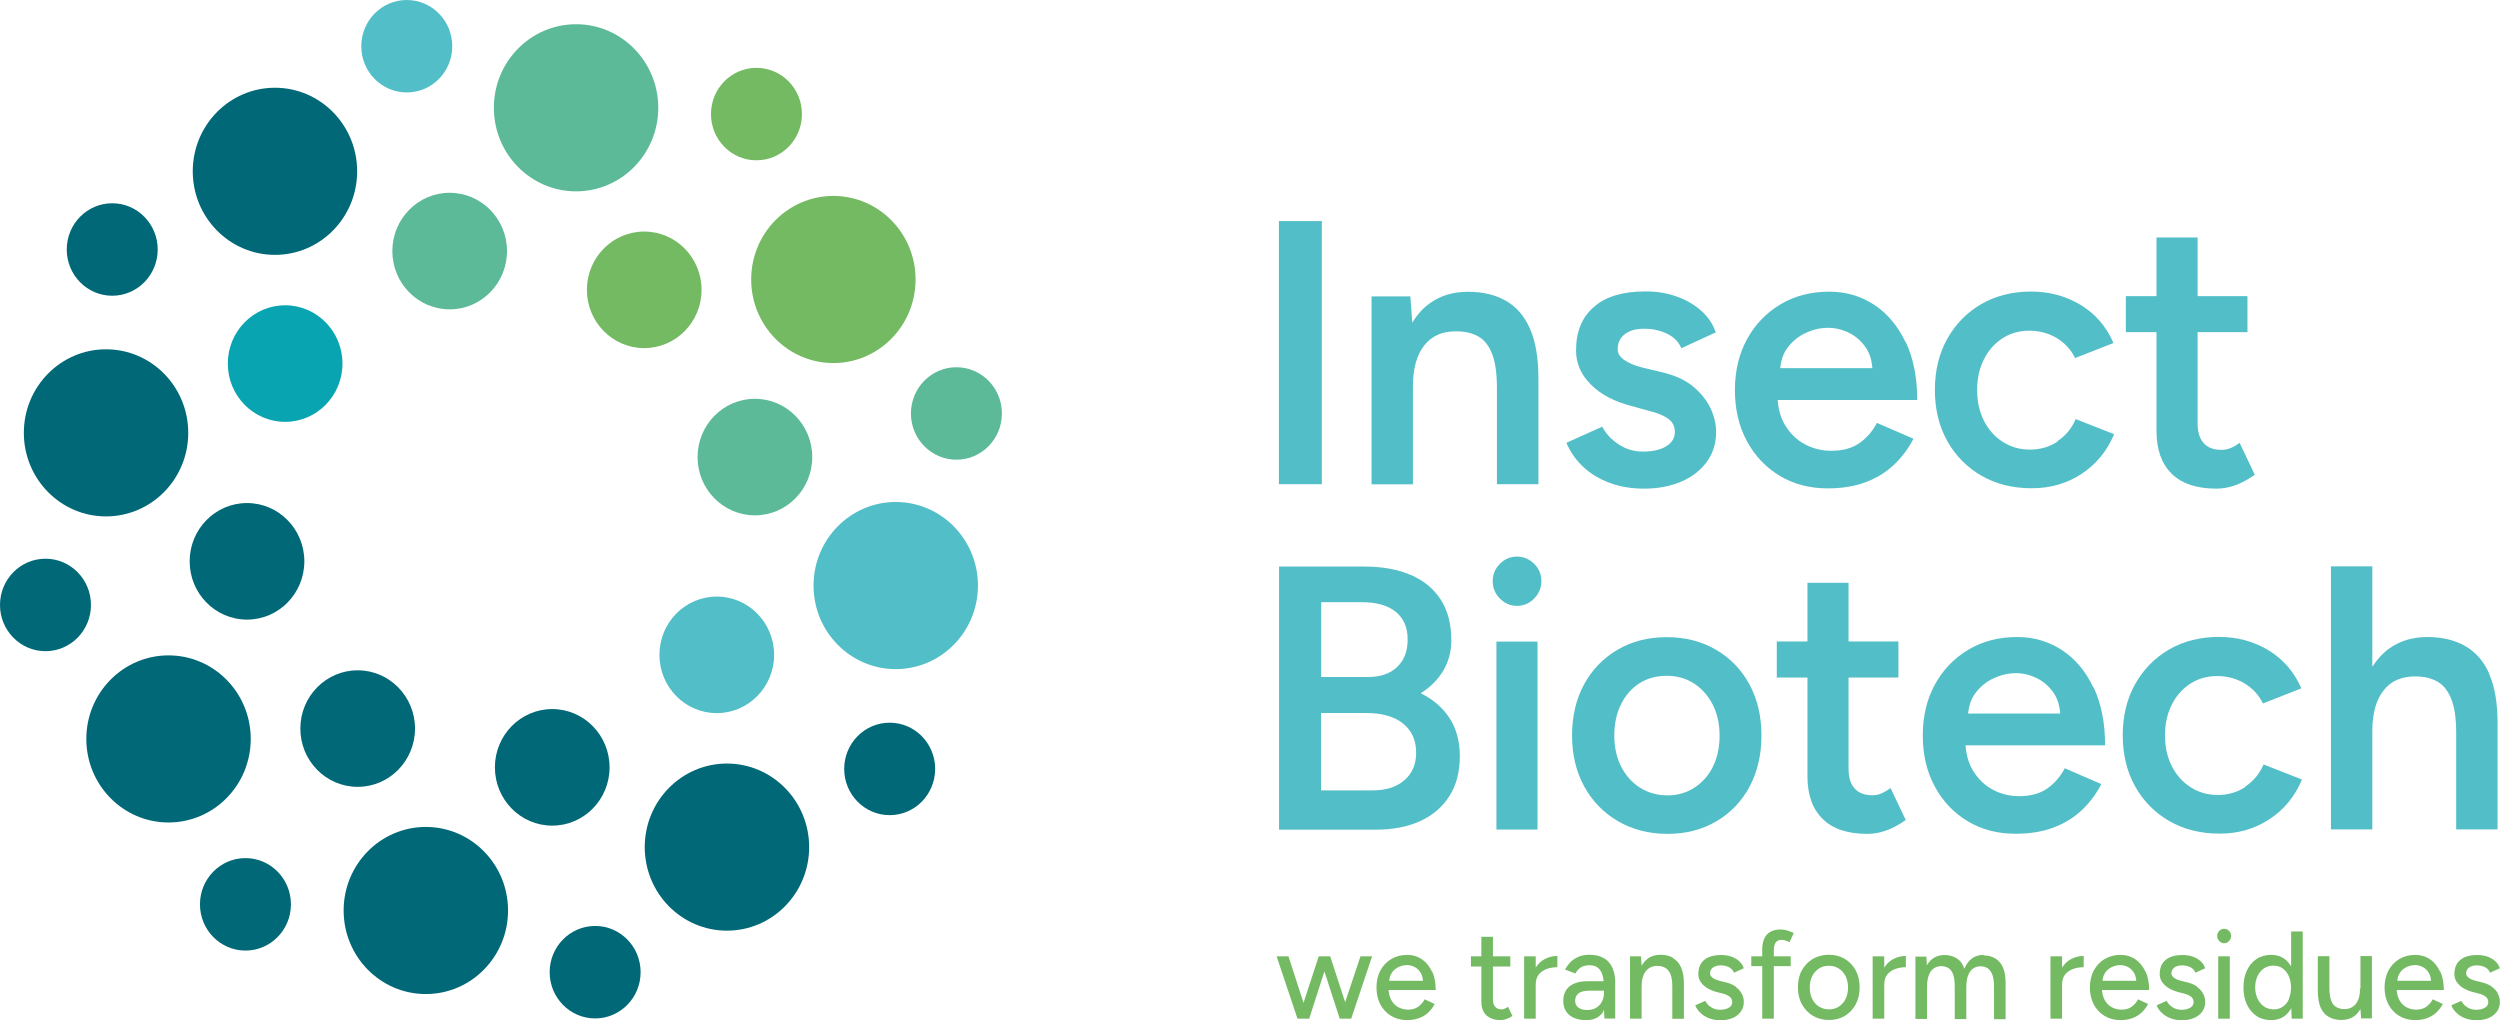
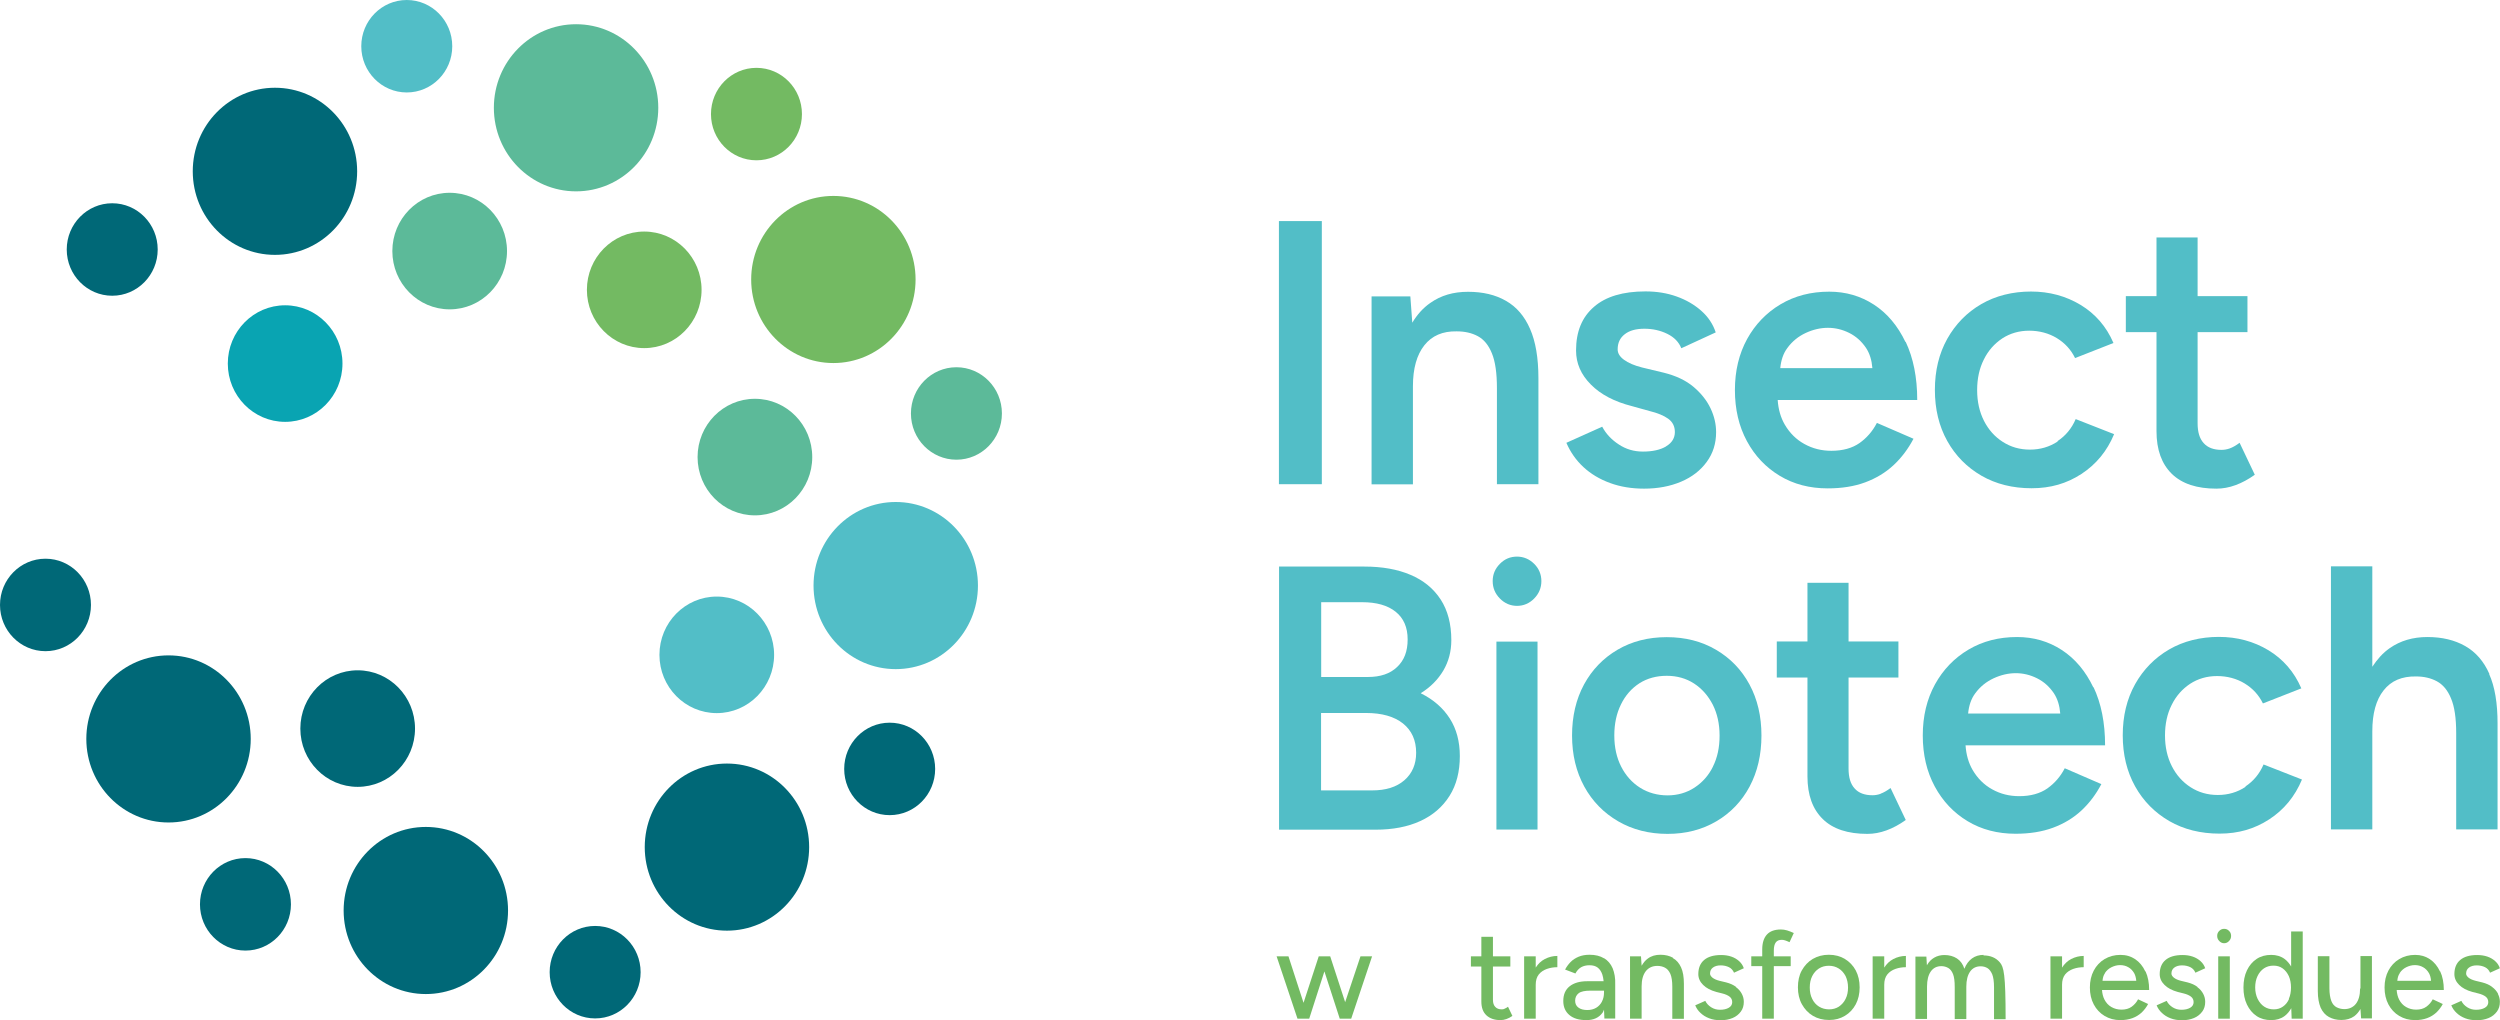
<svg xmlns="http://www.w3.org/2000/svg" width="174" height="71" viewBox="0 0 174 71" fill="none">
  <path d="M91.999 15.387H89.013V33.7H91.999V15.387Z" fill="#52BEC7" />
  <path d="M104.195 33.7H107.074V26.325C107.074 24.912 106.877 23.764 106.491 22.889C106.106 22.005 105.55 21.357 104.814 20.938C104.088 20.519 103.209 20.309 102.178 20.309C101.146 20.309 100.286 20.564 99.55 21.084C99.048 21.43 98.635 21.895 98.295 22.46L98.16 20.628H95.461V33.709H98.34V26.881C98.34 25.642 98.609 24.694 99.138 24.028C99.667 23.363 100.411 23.044 101.38 23.062C101.945 23.062 102.438 23.171 102.859 23.399C103.281 23.627 103.604 24.019 103.837 24.593C104.07 25.159 104.186 25.97 104.186 27.009V33.709L104.195 33.7Z" fill="#52BEC7" />
  <path d="M115.952 31.075C115.549 31.311 115.011 31.43 114.347 31.43C113.728 31.43 113.163 31.266 112.661 30.929C112.159 30.601 111.773 30.19 111.513 29.698L109.02 30.819C109.298 31.466 109.693 32.032 110.204 32.506C110.715 32.98 111.334 33.353 112.06 33.618C112.778 33.882 113.567 34.01 114.428 34.01C115.387 34.01 116.248 33.846 117.001 33.526C117.755 33.208 118.356 32.743 118.786 32.15C119.225 31.558 119.441 30.865 119.441 30.081C119.441 29.525 119.315 28.969 119.055 28.422C118.795 27.875 118.4 27.374 117.871 26.927C117.342 26.48 116.652 26.152 115.809 25.942L114.293 25.578C113.746 25.441 113.325 25.259 113.029 25.04C112.733 24.821 112.589 24.584 112.589 24.32C112.589 23.864 112.751 23.518 113.083 23.262C113.405 23.007 113.863 22.88 114.446 22.88C115.028 22.88 115.558 22.998 116.042 23.235C116.526 23.472 116.849 23.809 117.019 24.238L119.414 23.135C119.225 22.561 118.894 22.059 118.409 21.631C117.925 21.203 117.36 20.874 116.696 20.637C116.033 20.4 115.315 20.282 114.526 20.282C112.966 20.282 111.764 20.637 110.939 21.357C110.105 22.078 109.693 23.08 109.693 24.393C109.693 25.286 110.033 26.07 110.724 26.763C111.406 27.456 112.365 27.957 113.585 28.267L114.795 28.604C115.36 28.741 115.8 28.923 116.105 29.142C116.41 29.361 116.571 29.671 116.571 30.072C116.571 30.473 116.374 30.819 115.97 31.056L115.952 31.075Z" fill="#52BEC7" />
  <path d="M132.623 23.809C132.085 22.679 131.35 21.804 130.426 21.203C129.502 20.601 128.462 20.3 127.314 20.3C126.041 20.3 124.92 20.592 123.933 21.175C122.947 21.759 122.167 22.57 121.602 23.591C121.037 24.621 120.75 25.806 120.75 27.146C120.75 28.486 121.028 29.671 121.584 30.701C122.14 31.731 122.902 32.533 123.871 33.116C124.839 33.7 125.951 33.991 127.207 33.991C128.184 33.991 129.054 33.855 129.816 33.572C130.578 33.289 131.242 32.888 131.798 32.369C132.354 31.849 132.811 31.238 133.179 30.537L130.632 29.434C130.336 30.008 129.933 30.473 129.422 30.837C128.91 31.193 128.256 31.375 127.467 31.375C126.776 31.375 126.157 31.22 125.583 30.901C125.018 30.591 124.561 30.136 124.22 29.552C123.933 29.06 123.772 28.486 123.727 27.838H133.439C133.439 26.271 133.17 24.922 132.632 23.782L132.623 23.809ZM124.4 24.22C124.74 23.755 125.171 23.408 125.682 23.171C126.193 22.934 126.713 22.816 127.224 22.816C127.736 22.816 128.229 22.934 128.704 23.171C129.179 23.408 129.565 23.755 129.879 24.22C130.13 24.602 130.273 25.067 130.318 25.623H123.906C123.96 25.076 124.113 24.602 124.4 24.22Z" fill="#52BEC7" />
  <path d="M143.214 30.728C142.649 31.102 142.003 31.293 141.286 31.293C140.568 31.293 139.95 31.111 139.394 30.755C138.838 30.4 138.398 29.908 138.084 29.288C137.771 28.668 137.609 27.957 137.609 27.155C137.609 26.353 137.762 25.642 138.075 25.022C138.38 24.402 138.811 23.919 139.358 23.554C139.905 23.199 140.533 23.016 141.232 23.016C141.932 23.016 142.595 23.19 143.16 23.536C143.725 23.882 144.147 24.347 144.425 24.922L147.097 23.873C146.604 22.725 145.832 21.84 144.81 21.221C143.779 20.601 142.631 20.291 141.358 20.291C140.084 20.291 138.9 20.583 137.896 21.166C136.892 21.749 136.103 22.561 135.529 23.582C134.955 24.612 134.668 25.797 134.668 27.137C134.668 28.477 134.955 29.662 135.529 30.692C136.103 31.722 136.901 32.524 137.905 33.107C138.918 33.691 140.084 33.982 141.402 33.982C142.721 33.982 143.842 33.654 144.864 32.989C145.886 32.323 146.649 31.403 147.142 30.218L144.469 29.169C144.191 29.817 143.77 30.327 143.205 30.701L143.214 30.728Z" fill="#52BEC7" />
  <path d="M150.092 30.008C150.092 31.302 150.451 32.287 151.159 32.98C151.868 33.672 152.908 34.01 154.262 34.01C154.71 34.01 155.15 33.928 155.598 33.764C156.047 33.599 156.486 33.362 156.934 33.043L155.876 30.819C155.616 31.011 155.392 31.138 155.186 31.211C154.979 31.284 154.791 31.311 154.621 31.311C154.074 31.311 153.652 31.157 153.374 30.837C153.087 30.527 152.953 30.063 152.953 29.452V23.117H156.423V20.61H152.953V16.526H150.092V20.61H147.958V23.117H150.092V29.999V30.008Z" fill="#52BEC7" />
  <path d="M98.896 48.239C99.569 47.819 100.08 47.3 100.456 46.671C100.824 46.042 101.012 45.34 101.012 44.556C101.012 43.426 100.761 42.478 100.268 41.721C99.775 40.965 99.075 40.39 98.169 40.008C97.273 39.625 96.197 39.433 94.968 39.433H89.022V57.746H95.739C96.941 57.746 97.981 57.546 98.851 57.145C99.73 56.743 100.402 56.16 100.887 55.394C101.371 54.629 101.604 53.699 101.604 52.623C101.604 51.611 101.371 50.736 100.905 50.007C100.438 49.278 99.775 48.695 98.896 48.257V48.239ZM91.946 41.913H94.807C95.802 41.913 96.582 42.132 97.138 42.578C97.694 43.025 97.972 43.663 97.972 44.502C97.972 45.34 97.73 45.96 97.237 46.425C96.753 46.89 96.071 47.118 95.219 47.118H91.955V41.913H91.946ZM97.739 54.31C97.192 54.784 96.448 55.012 95.497 55.012H91.946V49.624H95.085C96.179 49.624 97.04 49.87 97.649 50.354C98.259 50.846 98.564 51.52 98.564 52.395C98.564 53.198 98.286 53.836 97.739 54.31Z" fill="#52BEC7" />
  <path d="M105.586 38.74C105.119 38.74 104.725 38.905 104.393 39.242C104.061 39.579 103.891 39.971 103.891 40.445C103.891 40.919 104.061 41.32 104.393 41.657C104.725 41.995 105.128 42.168 105.586 42.168C106.043 42.168 106.446 41.995 106.778 41.657C107.11 41.32 107.28 40.91 107.28 40.445C107.28 39.98 107.11 39.57 106.778 39.242C106.446 38.914 106.043 38.74 105.586 38.74Z" fill="#52BEC7" />
  <path d="M107.011 44.656H104.151V57.737H107.011V44.656Z" fill="#52BEC7" />
  <path d="M119.432 45.222C118.436 44.638 117.297 44.346 116.006 44.346C114.715 44.346 113.576 44.638 112.58 45.222C111.585 45.805 110.805 46.616 110.249 47.637C109.693 48.667 109.415 49.852 109.415 51.192C109.415 52.532 109.702 53.717 110.267 54.747C110.832 55.777 111.621 56.579 112.625 57.163C113.629 57.746 114.777 58.038 116.06 58.038C117.342 58.038 118.463 57.746 119.458 57.163C120.454 56.579 121.225 55.768 121.772 54.747C122.319 53.717 122.597 52.532 122.597 51.192C122.597 49.852 122.319 48.667 121.763 47.637C121.207 46.607 120.427 45.805 119.432 45.222ZM119.225 53.352C118.92 53.972 118.49 54.456 117.934 54.82C117.387 55.176 116.759 55.358 116.06 55.358C115.36 55.358 114.697 55.176 114.141 54.82C113.585 54.465 113.145 53.972 112.831 53.352C112.517 52.733 112.356 52.013 112.356 51.192C112.356 50.372 112.509 49.652 112.822 49.023C113.127 48.394 113.558 47.911 114.105 47.555C114.652 47.209 115.289 47.036 116.006 47.036C116.723 47.036 117.36 47.218 117.907 47.573C118.454 47.929 118.885 48.421 119.207 49.041C119.521 49.661 119.683 50.381 119.683 51.201C119.683 52.022 119.53 52.742 119.216 53.362L119.225 53.352Z" fill="#52BEC7" />
  <path d="M130.892 55.249C130.686 55.322 130.498 55.349 130.327 55.349C129.78 55.349 129.359 55.194 129.081 54.875C128.794 54.565 128.659 54.1 128.659 53.489V47.154H132.13V44.647H128.659V40.564H125.799V44.647H123.664V47.154H125.799V54.036C125.799 55.331 126.157 56.315 126.866 57.008C127.574 57.701 128.614 58.038 129.969 58.038C130.417 58.038 130.856 57.956 131.305 57.792C131.753 57.628 132.193 57.391 132.641 57.072L131.583 54.847C131.323 55.039 131.099 55.166 130.892 55.239V55.249Z" fill="#52BEC7" />
  <path d="M145.698 47.847C145.16 46.717 144.425 45.841 143.501 45.24C142.577 44.638 141.537 44.337 140.389 44.337C139.116 44.337 137.995 44.629 137.008 45.212C136.022 45.796 135.242 46.607 134.677 47.628C134.112 48.658 133.825 49.843 133.825 51.183C133.825 52.523 134.103 53.708 134.659 54.738C135.215 55.768 135.977 56.57 136.945 57.154C137.914 57.737 139.026 58.029 140.281 58.029C141.259 58.029 142.129 57.892 142.891 57.609C143.653 57.327 144.317 56.926 144.873 56.406C145.429 55.887 145.886 55.276 146.254 54.574L143.707 53.471C143.411 54.045 143.008 54.51 142.496 54.875C141.985 55.23 141.331 55.413 140.542 55.413C139.851 55.413 139.232 55.258 138.658 54.939C138.093 54.629 137.636 54.173 137.295 53.59C137.008 53.097 136.847 52.523 136.802 51.876H146.514C146.514 50.308 146.245 48.959 145.707 47.819L145.698 47.847ZM137.475 48.257C137.815 47.792 138.246 47.446 138.757 47.209C139.268 46.972 139.788 46.853 140.299 46.853C140.811 46.853 141.304 46.972 141.779 47.209C142.254 47.446 142.64 47.792 142.954 48.257C143.205 48.64 143.348 49.105 143.393 49.661H136.981C137.035 49.114 137.188 48.64 137.475 48.257Z" fill="#52BEC7" />
  <path d="M156.289 54.765C155.724 55.139 155.078 55.331 154.361 55.331C153.643 55.331 153.025 55.148 152.469 54.793C151.913 54.437 151.473 53.945 151.159 53.325C150.845 52.705 150.684 51.994 150.684 51.192C150.684 50.39 150.836 49.679 151.15 49.059C151.455 48.439 151.886 47.956 152.433 47.592C152.98 47.236 153.607 47.054 154.307 47.054C155.006 47.054 155.67 47.227 156.235 47.573C156.8 47.92 157.221 48.385 157.499 48.959L160.172 47.911C159.679 46.762 158.907 45.878 157.885 45.258C156.854 44.638 155.706 44.328 154.432 44.328C153.159 44.328 151.975 44.62 150.971 45.203C149.967 45.787 149.177 46.598 148.603 47.619C148.03 48.649 147.743 49.834 147.743 51.174C147.743 52.514 148.03 53.699 148.603 54.729C149.177 55.759 149.976 56.561 150.98 57.145C151.993 57.728 153.159 58.02 154.477 58.02C155.796 58.02 156.916 57.691 157.939 57.026C158.961 56.361 159.723 55.44 160.217 54.255L157.544 53.207C157.266 53.854 156.845 54.364 156.28 54.738L156.289 54.765Z" fill="#52BEC7" />
  <path d="M173.265 46.917C172.879 46.033 172.314 45.386 171.579 44.966C170.843 44.547 169.965 44.337 168.951 44.337C167.938 44.337 167.068 44.593 166.324 45.112C165.848 45.44 165.454 45.887 165.113 46.407V39.415H162.234V57.728H165.113V50.901C165.113 49.661 165.373 48.713 165.902 48.047C166.422 47.382 167.176 47.063 168.153 47.081C168.7 47.081 169.184 47.191 169.606 47.418C170.027 47.646 170.359 48.038 170.592 48.612C170.834 49.178 170.951 49.989 170.951 51.028V57.728H173.83V50.354C173.83 48.941 173.641 47.792 173.247 46.917H173.265Z" fill="#52BEC7" />
  <path d="M40.094 13.318C43.254 13.318 45.816 10.714 45.816 7.502C45.816 4.29 43.254 1.686 40.094 1.686C36.935 1.686 34.373 4.29 34.373 7.502C34.373 10.714 36.935 13.318 40.094 13.318Z" fill="#5CBA99" />
  <path d="M19.137 17.739C22.297 17.739 24.858 15.135 24.858 11.923C24.858 8.711 22.297 6.107 19.137 6.107C15.977 6.107 13.416 8.711 13.416 11.923C13.416 15.135 15.977 17.739 19.137 17.739Z" fill="#006877" />
-   <path d="M7.38 35.942C10.54 35.942 13.102 33.338 13.102 30.127C13.102 26.915 10.54 24.311 7.38 24.311C4.221 24.311 1.659 26.915 1.659 30.127C1.659 33.338 4.221 35.942 7.38 35.942Z" fill="#006877" />
  <path d="M11.73 57.245C14.889 57.245 17.451 54.641 17.451 51.429C17.451 48.217 14.889 45.614 11.73 45.614C8.57 45.614 6.008 48.217 6.008 51.429C6.008 54.641 8.57 57.245 11.73 57.245Z" fill="#006877" />
  <path d="M29.638 69.186C32.798 69.186 35.36 66.582 35.36 63.37C35.36 60.158 32.798 57.555 29.638 57.555C26.478 57.555 23.917 60.158 23.917 63.37C23.917 66.582 26.478 69.186 29.638 69.186Z" fill="#006877" />
  <path d="M50.596 64.774C53.755 64.774 56.317 62.17 56.317 58.959C56.317 55.747 53.755 53.143 50.596 53.143C47.436 53.143 44.874 55.747 44.874 58.959C44.874 62.17 47.436 64.774 50.596 64.774Z" fill="#006877" />
  <path d="M62.343 46.571C65.503 46.571 68.065 43.967 68.065 40.755C68.065 37.543 65.503 34.939 62.343 34.939C59.184 34.939 56.622 37.543 56.622 40.755C56.622 43.967 59.184 46.571 62.343 46.571Z" fill="#52BEC7" />
  <path d="M58.003 25.268C61.163 25.268 63.724 22.664 63.724 19.452C63.724 16.24 61.163 13.637 58.003 13.637C54.843 13.637 52.282 16.24 52.282 19.452C52.282 22.664 54.843 25.268 58.003 25.268Z" fill="#73BA62" />
  <path d="M28.311 6.435C30.059 6.435 31.477 4.995 31.477 3.218C31.477 1.441 30.059 0 28.311 0C26.563 0 25.145 1.441 25.145 3.218C25.145 4.995 26.563 6.435 28.311 6.435Z" fill="#52BEC7" />
  <path d="M7.811 20.583C9.559 20.583 10.976 19.142 10.976 17.365C10.976 15.588 9.559 14.147 7.811 14.147C6.063 14.147 4.645 15.588 4.645 17.365C4.645 19.142 6.063 20.583 7.811 20.583Z" fill="#006877" />
  <path d="M3.166 45.322C4.914 45.322 6.331 43.881 6.331 42.104C6.331 40.327 4.914 38.886 3.166 38.886C1.417 38.886 0 40.327 0 42.104C0 43.881 1.417 45.322 3.166 45.322Z" fill="#006877" />
  <path d="M17.083 66.16C18.832 66.16 20.249 64.719 20.249 62.942C20.249 61.165 18.832 59.724 17.083 59.724C15.335 59.724 13.918 61.165 13.918 62.942C13.918 64.719 15.335 66.16 17.083 66.16Z" fill="#006877" />
  <path d="M41.422 70.882C43.17 70.882 44.587 69.441 44.587 67.664C44.587 65.887 43.17 64.446 41.422 64.446C39.673 64.446 38.256 65.887 38.256 67.664C38.256 69.441 39.673 70.882 41.422 70.882Z" fill="#006877" />
  <path d="M61.922 56.734C63.67 56.734 65.087 55.294 65.087 53.517C65.087 51.739 63.67 50.299 61.922 50.299C60.173 50.299 58.756 51.739 58.756 53.517C58.756 55.294 60.173 56.734 61.922 56.734Z" fill="#006877" />
  <path d="M66.567 31.995C68.315 31.995 69.733 30.555 69.733 28.777C69.733 27 68.315 25.56 66.567 25.56C64.819 25.56 63.401 27 63.401 28.777C63.401 30.555 64.819 31.995 66.567 31.995Z" fill="#5CBA99" />
  <path d="M52.649 11.157C54.398 11.157 55.815 9.717 55.815 7.94C55.815 6.162 54.398 4.722 52.649 4.722C50.901 4.722 49.484 6.162 49.484 7.94C49.484 9.717 50.901 11.157 52.649 11.157Z" fill="#73BA62" />
  <path d="M31.297 21.531C33.501 21.531 35.288 19.715 35.288 17.474C35.288 15.234 33.501 13.418 31.297 13.418C29.093 13.418 27.307 15.234 27.307 17.474C27.307 19.715 29.093 21.531 31.297 21.531Z" fill="#5CBA99" />
  <path d="M19.846 29.361C22.049 29.361 23.836 27.545 23.836 25.304C23.836 23.064 22.049 21.248 19.846 21.248C17.642 21.248 15.855 23.064 15.855 25.304C15.855 27.545 17.642 29.361 19.846 29.361Z" fill="#09A4B2" />
-   <path d="M17.191 43.125C19.395 43.125 21.182 41.309 21.182 39.069C21.182 36.828 19.395 35.012 17.191 35.012C14.987 35.012 13.2 36.828 13.2 39.069C13.2 41.309 14.987 43.125 17.191 43.125Z" fill="#006877" />
  <path d="M24.894 54.765C27.098 54.765 28.885 52.949 28.885 50.709C28.885 48.469 27.098 46.653 24.894 46.653C22.69 46.653 20.904 48.469 20.904 50.709C20.904 52.949 22.69 54.765 24.894 54.765Z" fill="#006877" />
-   <path d="M38.435 57.464C40.639 57.464 42.426 55.648 42.426 53.407C42.426 51.167 40.639 49.351 38.435 49.351C36.231 49.351 34.445 51.167 34.445 53.407C34.445 55.648 36.231 57.464 38.435 57.464Z" fill="#006877" />
  <path d="M49.887 49.633C52.091 49.633 53.878 47.817 53.878 45.577C53.878 43.337 52.091 41.521 49.887 41.521C47.683 41.521 45.897 43.337 45.897 45.577C45.897 47.817 47.683 49.633 49.887 49.633Z" fill="#52BEC7" />
  <path d="M52.542 35.869C54.746 35.869 56.532 34.053 56.532 31.813C56.532 29.573 54.746 27.756 52.542 27.756C50.338 27.756 48.551 29.573 48.551 31.813C48.551 34.053 50.338 35.869 52.542 35.869Z" fill="#5CBA99" />
  <path d="M44.838 24.229C47.042 24.229 48.829 22.413 48.829 20.172C48.829 17.932 47.042 16.116 44.838 16.116C42.634 16.116 40.848 17.932 40.848 20.172C40.848 22.413 42.634 24.229 44.838 24.229Z" fill="#73BA62" />
  <path d="M93.623 69.751L92.582 66.561H92.52H91.847H91.784L90.726 69.797L89.677 66.561H88.852L90.305 70.9H90.367H91.085H91.121L92.179 67.609L93.246 70.9H93.999H94.044L95.497 66.561H94.69L93.623 69.751Z" fill="#73BA62" />
-   <path d="M99.658 67.609C99.487 67.244 99.254 66.962 98.958 66.761C98.662 66.561 98.322 66.46 97.927 66.46C97.515 66.46 97.147 66.561 96.824 66.752C96.501 66.944 96.25 67.217 96.071 67.554C95.891 67.892 95.802 68.293 95.802 68.73C95.802 69.168 95.891 69.569 96.071 69.906C96.25 70.243 96.501 70.517 96.824 70.708C97.147 70.9 97.506 71 97.927 71C98.232 71 98.51 70.954 98.761 70.863C99.012 70.772 99.227 70.635 99.407 70.471C99.586 70.298 99.739 70.098 99.855 69.879L99.156 69.551C99.048 69.76 98.896 69.933 98.707 70.07C98.519 70.207 98.277 70.271 97.999 70.271C97.739 70.271 97.506 70.207 97.299 70.088C97.093 69.97 96.932 69.797 96.815 69.569C96.716 69.377 96.663 69.15 96.645 68.903H99.927C99.927 68.411 99.846 67.974 99.676 67.609H99.658ZM96.851 67.728C96.977 67.545 97.129 67.409 97.317 67.317C97.506 67.226 97.703 67.171 97.909 67.171C98.115 67.171 98.313 67.217 98.483 67.317C98.653 67.409 98.788 67.554 98.896 67.737C98.976 67.882 99.021 68.065 99.039 68.265H96.69C96.707 68.065 96.752 67.882 96.86 67.737L96.851 67.728Z" fill="#73BA62" />
  <path d="M104.716 70.216C104.644 70.243 104.581 70.252 104.527 70.252C104.33 70.252 104.178 70.198 104.07 70.079C103.962 69.97 103.909 69.806 103.909 69.587V67.272H105.119V66.561H103.909V65.203H103.102V66.561H102.375V67.272H103.102V69.706C103.102 70.125 103.218 70.444 103.451 70.663C103.684 70.882 104.016 71 104.438 71C104.572 71 104.707 70.973 104.841 70.927C104.976 70.882 105.119 70.809 105.263 70.708L104.958 70.07C104.859 70.143 104.778 70.189 104.707 70.207L104.716 70.216Z" fill="#73BA62" />
  <path d="M106.886 67.354V66.561H106.079V70.9H106.886V68.539C106.886 68.238 106.958 68.001 107.101 67.819C107.245 67.645 107.433 67.518 107.666 67.436C107.899 67.354 108.141 67.317 108.392 67.317V66.533C108.087 66.533 107.792 66.606 107.514 66.752C107.262 66.88 107.047 67.09 106.886 67.345V67.354Z" fill="#73BA62" />
  <path d="M111.639 66.698C111.37 66.533 111.038 66.451 110.634 66.451C110.347 66.451 110.087 66.497 109.872 66.588C109.657 66.679 109.469 66.798 109.316 66.953C109.164 67.108 109.038 67.281 108.93 67.481L109.648 67.755C109.756 67.554 109.89 67.409 110.051 67.317C110.213 67.226 110.41 67.181 110.625 67.181C110.867 67.181 111.056 67.235 111.199 67.345C111.343 67.454 111.45 67.618 111.522 67.828C111.567 67.965 111.594 68.12 111.612 68.293H110.473C109.953 68.293 109.54 68.411 109.244 68.648C108.948 68.885 108.805 69.222 108.805 69.669C108.805 70.088 108.948 70.407 109.226 70.644C109.504 70.882 109.899 71 110.41 71C110.921 71 111.289 70.827 111.54 70.48C111.585 70.426 111.603 70.335 111.639 70.271L111.666 70.891H112.419V68.53C112.437 68.074 112.365 67.7 112.24 67.39C112.105 67.08 111.908 66.853 111.639 66.688V66.698ZM111.495 69.715C111.397 69.897 111.262 70.043 111.092 70.143C110.921 70.243 110.715 70.298 110.482 70.298C110.213 70.298 110.007 70.243 109.854 70.125C109.702 70.016 109.63 69.852 109.63 69.651C109.63 69.432 109.711 69.259 109.872 69.131C110.033 69.004 110.312 68.949 110.697 68.949H111.639V69.077C111.639 69.314 111.594 69.523 111.495 69.706V69.715Z" fill="#73BA62" />
  <path d="M116.445 66.661C116.194 66.524 115.907 66.451 115.567 66.451C115.226 66.451 114.93 66.533 114.688 66.716C114.508 66.843 114.374 67.017 114.257 67.217L114.212 66.561H113.45V70.9H114.257V68.648C114.257 68.192 114.356 67.846 114.544 67.6C114.733 67.354 115.011 67.226 115.351 67.226C115.558 67.226 115.737 67.272 115.889 67.354C116.042 67.436 116.167 67.582 116.257 67.782C116.347 67.992 116.392 68.284 116.392 68.685V70.909H117.199V68.475C117.199 68.001 117.136 67.618 117.001 67.326C116.867 67.035 116.679 66.816 116.427 66.679L116.445 66.661Z" fill="#73BA62" />
  <path d="M120.831 68.694C120.651 68.548 120.418 68.448 120.14 68.375L119.683 68.265C119.467 68.211 119.306 68.138 119.189 68.047C119.082 67.956 119.019 67.864 119.019 67.764C119.019 67.582 119.082 67.445 119.216 67.345C119.351 67.244 119.53 67.19 119.754 67.19C119.979 67.19 120.167 67.235 120.337 67.317C120.499 67.399 120.615 67.527 120.687 67.7L121.369 67.39C121.306 67.199 121.198 67.035 121.046 66.898C120.893 66.761 120.714 66.652 120.499 66.579C120.284 66.506 120.05 66.47 119.79 66.47C119.27 66.47 118.876 66.588 118.607 66.816C118.338 67.044 118.203 67.372 118.203 67.8C118.203 68.074 118.311 68.329 118.535 68.548C118.75 68.767 119.064 68.931 119.458 69.04L119.862 69.141C120.086 69.195 120.266 69.277 120.382 69.368C120.499 69.46 120.562 69.587 120.562 69.751C120.562 69.915 120.481 70.052 120.319 70.143C120.158 70.234 119.961 70.28 119.71 70.28C119.485 70.28 119.288 70.225 119.1 70.107C118.911 69.988 118.777 69.842 118.687 69.66L117.988 69.97C118.069 70.171 118.185 70.344 118.355 70.499C118.517 70.654 118.714 70.781 118.956 70.872C119.189 70.963 119.458 71.009 119.763 71.009C120.068 71.009 120.346 70.954 120.588 70.854C120.831 70.754 121.019 70.599 121.162 70.407C121.306 70.216 121.369 69.988 121.369 69.724C121.369 69.532 121.324 69.35 121.234 69.177C121.144 69.004 121.01 68.84 120.822 68.703L120.831 68.694Z" fill="#73BA62" />
  <path d="M123.593 65.595C123.682 65.467 123.826 65.412 124.014 65.412C124.077 65.412 124.149 65.421 124.238 65.449C124.328 65.476 124.427 65.522 124.552 65.576L124.848 64.938C124.687 64.865 124.534 64.802 124.382 64.756C124.229 64.71 124.086 64.692 123.951 64.692C123.512 64.692 123.189 64.811 122.974 65.048C122.759 65.285 122.651 65.631 122.651 66.087V66.561H121.889V67.244H122.651V70.9H123.458V67.244H124.633V66.561H123.458V66.169C123.458 65.904 123.503 65.713 123.593 65.595Z" fill="#73BA62" />
  <path d="M128.408 66.743C128.085 66.552 127.709 66.451 127.287 66.451C126.866 66.451 126.498 66.552 126.166 66.743C125.843 66.934 125.592 67.208 125.404 67.545C125.216 67.882 125.135 68.284 125.135 68.721C125.135 69.159 125.225 69.56 125.413 69.897C125.601 70.234 125.852 70.508 126.175 70.699C126.498 70.891 126.875 70.991 127.305 70.991C127.736 70.991 128.085 70.891 128.408 70.699C128.731 70.508 128.982 70.234 129.162 69.897C129.341 69.56 129.431 69.159 129.431 68.721C129.431 68.284 129.341 67.882 129.162 67.545C128.982 67.208 128.722 66.934 128.399 66.743H128.408ZM128.453 69.523C128.345 69.751 128.184 69.924 127.987 70.061C127.789 70.189 127.556 70.252 127.305 70.252C127.054 70.252 126.812 70.189 126.606 70.061C126.399 69.933 126.238 69.751 126.13 69.523C126.014 69.295 125.96 69.031 125.96 68.73C125.96 68.43 126.014 68.165 126.13 67.937C126.247 67.709 126.399 67.536 126.597 67.409C126.794 67.281 127.027 67.217 127.287 67.217C127.547 67.217 127.772 67.281 127.978 67.409C128.184 67.536 128.336 67.718 128.453 67.937C128.561 68.165 128.623 68.43 128.623 68.73C128.623 69.031 128.57 69.295 128.453 69.523Z" fill="#73BA62" />
  <path d="M131.143 67.354V66.561H130.336V70.9H131.143V68.539C131.143 68.238 131.215 68.001 131.359 67.819C131.502 67.645 131.69 67.518 131.924 67.436C132.157 67.354 132.399 67.317 132.65 67.317V66.533C132.345 66.533 132.049 66.606 131.771 66.752C131.52 66.88 131.305 67.09 131.143 67.345V67.354Z" fill="#73BA62" />
-   <path d="M138.057 66.46C137.744 66.46 137.475 66.543 137.25 66.707C137.026 66.871 136.847 67.108 136.721 67.427C136.614 67.099 136.443 66.862 136.201 66.707C135.959 66.552 135.672 66.47 135.331 66.47C135.062 66.47 134.829 66.533 134.623 66.652C134.417 66.77 134.246 66.944 134.112 67.181L134.076 66.579H133.314V70.918H134.121V68.666C134.121 68.211 134.21 67.864 134.381 67.618C134.551 67.372 134.802 67.244 135.116 67.244C135.295 67.244 135.457 67.29 135.6 67.372C135.744 67.454 135.851 67.6 135.932 67.8C136.013 68.01 136.049 68.302 136.049 68.703V70.927H136.856V68.676C136.856 68.22 136.946 67.873 137.116 67.627C137.286 67.381 137.537 67.254 137.851 67.254C138.031 67.254 138.192 67.299 138.327 67.381C138.461 67.463 138.569 67.609 138.658 67.81C138.739 68.019 138.784 68.311 138.784 68.712V70.936H139.591V68.457C139.591 67.791 139.465 67.299 139.187 66.98C138.918 66.661 138.533 66.497 138.049 66.497L138.057 66.46Z" fill="#73BA62" />
+   <path d="M138.057 66.46C137.744 66.46 137.475 66.543 137.25 66.707C137.026 66.871 136.847 67.108 136.721 67.427C136.614 67.099 136.443 66.862 136.201 66.707C135.959 66.552 135.672 66.47 135.331 66.47C135.062 66.47 134.829 66.533 134.623 66.652C134.417 66.77 134.246 66.944 134.112 67.181L134.076 66.579H133.314V70.918H134.121V68.666C134.121 68.211 134.21 67.864 134.381 67.618C134.551 67.372 134.802 67.244 135.116 67.244C135.295 67.244 135.457 67.29 135.6 67.372C135.744 67.454 135.851 67.6 135.932 67.8C136.013 68.01 136.049 68.302 136.049 68.703V70.927H136.856V68.676C136.856 68.22 136.946 67.873 137.116 67.627C137.286 67.381 137.537 67.254 137.851 67.254C138.031 67.254 138.192 67.299 138.327 67.381C138.461 67.463 138.569 67.609 138.658 67.81C138.739 68.019 138.784 68.311 138.784 68.712V70.936H139.591C139.591 67.791 139.465 67.299 139.187 66.98C138.918 66.661 138.533 66.497 138.049 66.497L138.057 66.46Z" fill="#73BA62" />
  <path d="M143.519 67.354V66.561H142.712V70.9H143.519V68.539C143.519 68.238 143.591 68.001 143.734 67.819C143.878 67.645 144.066 67.518 144.299 67.436C144.532 67.354 144.774 67.317 145.025 67.317V66.533C144.721 66.533 144.425 66.606 144.147 66.752C143.896 66.88 143.68 67.09 143.519 67.345V67.354Z" fill="#73BA62" />
  <path d="M149.312 67.609C149.142 67.244 148.908 66.962 148.612 66.761C148.317 66.561 147.976 66.46 147.581 66.46C147.169 66.46 146.801 66.561 146.478 66.752C146.155 66.944 145.904 67.217 145.725 67.554C145.545 67.892 145.456 68.293 145.456 68.73C145.456 69.168 145.545 69.569 145.725 69.906C145.904 70.243 146.155 70.517 146.478 70.708C146.801 70.9 147.16 71 147.581 71C147.886 71 148.164 70.954 148.415 70.863C148.666 70.772 148.881 70.635 149.061 70.471C149.24 70.298 149.393 70.098 149.509 69.879L148.81 69.551C148.702 69.76 148.55 69.933 148.361 70.07C148.173 70.207 147.931 70.271 147.653 70.271C147.393 70.271 147.16 70.207 146.953 70.088C146.747 69.97 146.586 69.797 146.469 69.569C146.371 69.377 146.317 69.15 146.299 68.903H149.581C149.581 68.411 149.5 67.974 149.33 67.609H149.312ZM146.496 67.728C146.622 67.545 146.774 67.409 146.962 67.317C147.151 67.226 147.348 67.171 147.554 67.171C147.761 67.171 147.958 67.217 148.128 67.317C148.299 67.409 148.433 67.554 148.541 67.737C148.621 67.882 148.666 68.065 148.684 68.265H146.335C146.353 68.065 146.397 67.882 146.505 67.737L146.496 67.728Z" fill="#73BA62" />
  <path d="M152.944 68.694C152.764 68.548 152.531 68.448 152.253 68.375L151.796 68.265C151.581 68.211 151.419 68.138 151.303 68.047C151.195 67.956 151.132 67.864 151.132 67.764C151.132 67.582 151.195 67.445 151.33 67.345C151.464 67.244 151.644 67.19 151.868 67.19C152.092 67.19 152.28 67.235 152.451 67.317C152.612 67.399 152.729 67.527 152.8 67.7L153.482 67.39C153.419 67.199 153.311 67.035 153.159 66.898C153.007 66.761 152.827 66.652 152.612 66.579C152.397 66.506 152.164 66.47 151.904 66.47C151.383 66.47 150.989 66.588 150.72 66.816C150.451 67.044 150.316 67.372 150.316 67.8C150.316 68.074 150.424 68.329 150.648 68.548C150.863 68.767 151.177 68.931 151.572 69.04L151.975 69.141C152.2 69.195 152.379 69.277 152.495 69.368C152.612 69.46 152.675 69.587 152.675 69.751C152.675 69.915 152.594 70.052 152.433 70.143C152.271 70.234 152.074 70.28 151.823 70.28C151.599 70.28 151.401 70.225 151.213 70.107C151.025 69.988 150.89 69.842 150.801 69.66L150.101 69.97C150.182 70.171 150.298 70.344 150.469 70.499C150.63 70.654 150.827 70.781 151.07 70.872C151.303 70.963 151.572 71.009 151.877 71.009C152.182 71.009 152.46 70.954 152.702 70.854C152.944 70.754 153.132 70.599 153.276 70.407C153.419 70.216 153.482 69.988 153.482 69.724C153.482 69.532 153.437 69.35 153.347 69.177C153.258 69.004 153.123 68.84 152.935 68.703L152.944 68.694Z" fill="#73BA62" />
  <path d="M155.195 66.561H154.388V70.9H155.195V66.561Z" fill="#73BA62" />
  <path d="M154.8 64.647C154.666 64.647 154.558 64.692 154.459 64.792C154.361 64.884 154.316 65.002 154.316 65.139C154.316 65.275 154.361 65.394 154.459 65.494C154.558 65.595 154.666 65.649 154.8 65.649C154.935 65.649 155.051 65.595 155.141 65.494C155.24 65.394 155.284 65.275 155.284 65.139C155.284 65.002 155.24 64.884 155.141 64.792C155.051 64.692 154.935 64.647 154.8 64.647Z" fill="#73BA62" />
  <path d="M159.472 67.281C159.347 67.071 159.194 66.88 159.006 66.743C158.746 66.552 158.432 66.46 158.073 66.46C157.688 66.46 157.347 66.552 157.06 66.743C156.773 66.934 156.549 67.199 156.387 67.536C156.226 67.873 156.145 68.275 156.145 68.73C156.145 69.186 156.226 69.578 156.387 69.915C156.549 70.252 156.773 70.526 157.06 70.717C157.347 70.909 157.688 71 158.073 71C158.432 71 158.746 70.909 159.006 70.717C159.194 70.581 159.347 70.389 159.472 70.171L159.499 70.9H160.27V64.829H159.463V67.29L159.472 67.281ZM159.32 69.523C159.221 69.751 159.078 69.933 158.889 70.061C158.71 70.189 158.495 70.252 158.253 70.252C158.011 70.252 157.777 70.189 157.589 70.061C157.392 69.933 157.248 69.751 157.132 69.523C157.024 69.295 156.961 69.031 156.961 68.73C156.961 68.43 157.015 68.165 157.123 67.937C157.23 67.709 157.383 67.527 157.571 67.399C157.759 67.272 157.984 67.208 158.235 67.208C158.486 67.208 158.692 67.272 158.871 67.399C159.051 67.527 159.194 67.709 159.302 67.937C159.401 68.165 159.454 68.43 159.454 68.73C159.454 69.031 159.401 69.295 159.302 69.523H159.32Z" fill="#73BA62" />
  <path d="M164.261 68.812C164.261 69.268 164.162 69.615 163.974 69.861C163.777 70.107 163.508 70.234 163.167 70.234C162.97 70.234 162.79 70.189 162.629 70.107C162.468 70.025 162.342 69.879 162.261 69.669C162.181 69.46 162.127 69.159 162.127 68.776V66.552H161.32V68.986C161.32 69.45 161.391 69.833 161.517 70.134C161.652 70.426 161.84 70.644 162.091 70.781C162.342 70.918 162.629 70.991 162.961 70.991C163.311 70.991 163.615 70.9 163.858 70.727C164.028 70.599 164.171 70.426 164.288 70.225L164.333 70.882H165.086V66.543H164.288V68.794L164.261 68.812Z" fill="#73BA62" />
  <path d="M169.821 67.609C169.651 67.244 169.418 66.962 169.122 66.761C168.826 66.561 168.485 66.46 168.09 66.46C167.678 66.46 167.31 66.561 166.987 66.752C166.664 66.944 166.413 67.217 166.234 67.554C166.055 67.892 165.965 68.293 165.965 68.73C165.965 69.168 166.055 69.569 166.234 69.906C166.413 70.243 166.664 70.517 166.987 70.708C167.31 70.9 167.669 71 168.09 71C168.395 71 168.673 70.954 168.924 70.863C169.175 70.772 169.391 70.635 169.57 70.471C169.749 70.298 169.902 70.098 170.018 69.879L169.319 69.551C169.211 69.76 169.059 69.933 168.87 70.07C168.682 70.207 168.44 70.271 168.162 70.271C167.902 70.271 167.669 70.207 167.463 70.088C167.256 69.97 167.095 69.797 166.978 69.569C166.88 69.377 166.826 69.15 166.808 68.903H170.09C170.09 68.411 170.009 67.974 169.839 67.609H169.821ZM167.014 67.728C167.14 67.545 167.292 67.409 167.48 67.317C167.669 67.226 167.866 67.171 168.072 67.171C168.279 67.171 168.476 67.217 168.646 67.317C168.817 67.409 168.951 67.554 169.059 67.737C169.14 67.882 169.184 68.065 169.202 68.265H166.853C166.871 68.065 166.916 67.882 167.023 67.737L167.014 67.728Z" fill="#73BA62" />
  <path d="M173.866 69.168C173.776 68.995 173.641 68.831 173.453 68.694C173.274 68.548 173.04 68.448 172.762 68.375L172.305 68.265C172.09 68.211 171.928 68.138 171.812 68.047C171.704 67.956 171.642 67.864 171.642 67.764C171.642 67.582 171.704 67.445 171.839 67.345C171.973 67.244 172.153 67.19 172.377 67.19C172.601 67.19 172.789 67.235 172.96 67.317C173.121 67.399 173.238 67.527 173.309 67.7L173.991 67.39C173.928 67.199 173.821 67.035 173.668 66.898C173.516 66.761 173.336 66.652 173.121 66.579C172.906 66.506 172.673 66.47 172.413 66.47C171.893 66.47 171.498 66.588 171.229 66.816C170.96 67.044 170.825 67.372 170.825 67.8C170.825 68.074 170.933 68.329 171.157 68.548C171.372 68.767 171.686 68.931 172.081 69.04L172.484 69.141C172.709 69.195 172.888 69.277 173.005 69.368C173.121 69.46 173.184 69.587 173.184 69.751C173.184 69.915 173.103 70.052 172.942 70.143C172.78 70.234 172.583 70.28 172.332 70.28C172.108 70.28 171.911 70.225 171.722 70.107C171.534 69.988 171.399 69.842 171.31 69.66L170.61 69.97C170.691 70.171 170.808 70.344 170.978 70.499C171.139 70.654 171.337 70.781 171.579 70.872C171.812 70.963 172.081 71.009 172.386 71.009C172.691 71.009 172.969 70.954 173.211 70.854C173.453 70.754 173.641 70.599 173.785 70.407C173.928 70.216 173.991 69.988 173.991 69.724C173.991 69.532 173.946 69.35 173.857 69.177L173.866 69.168Z" fill="#73BA62" />
</svg>